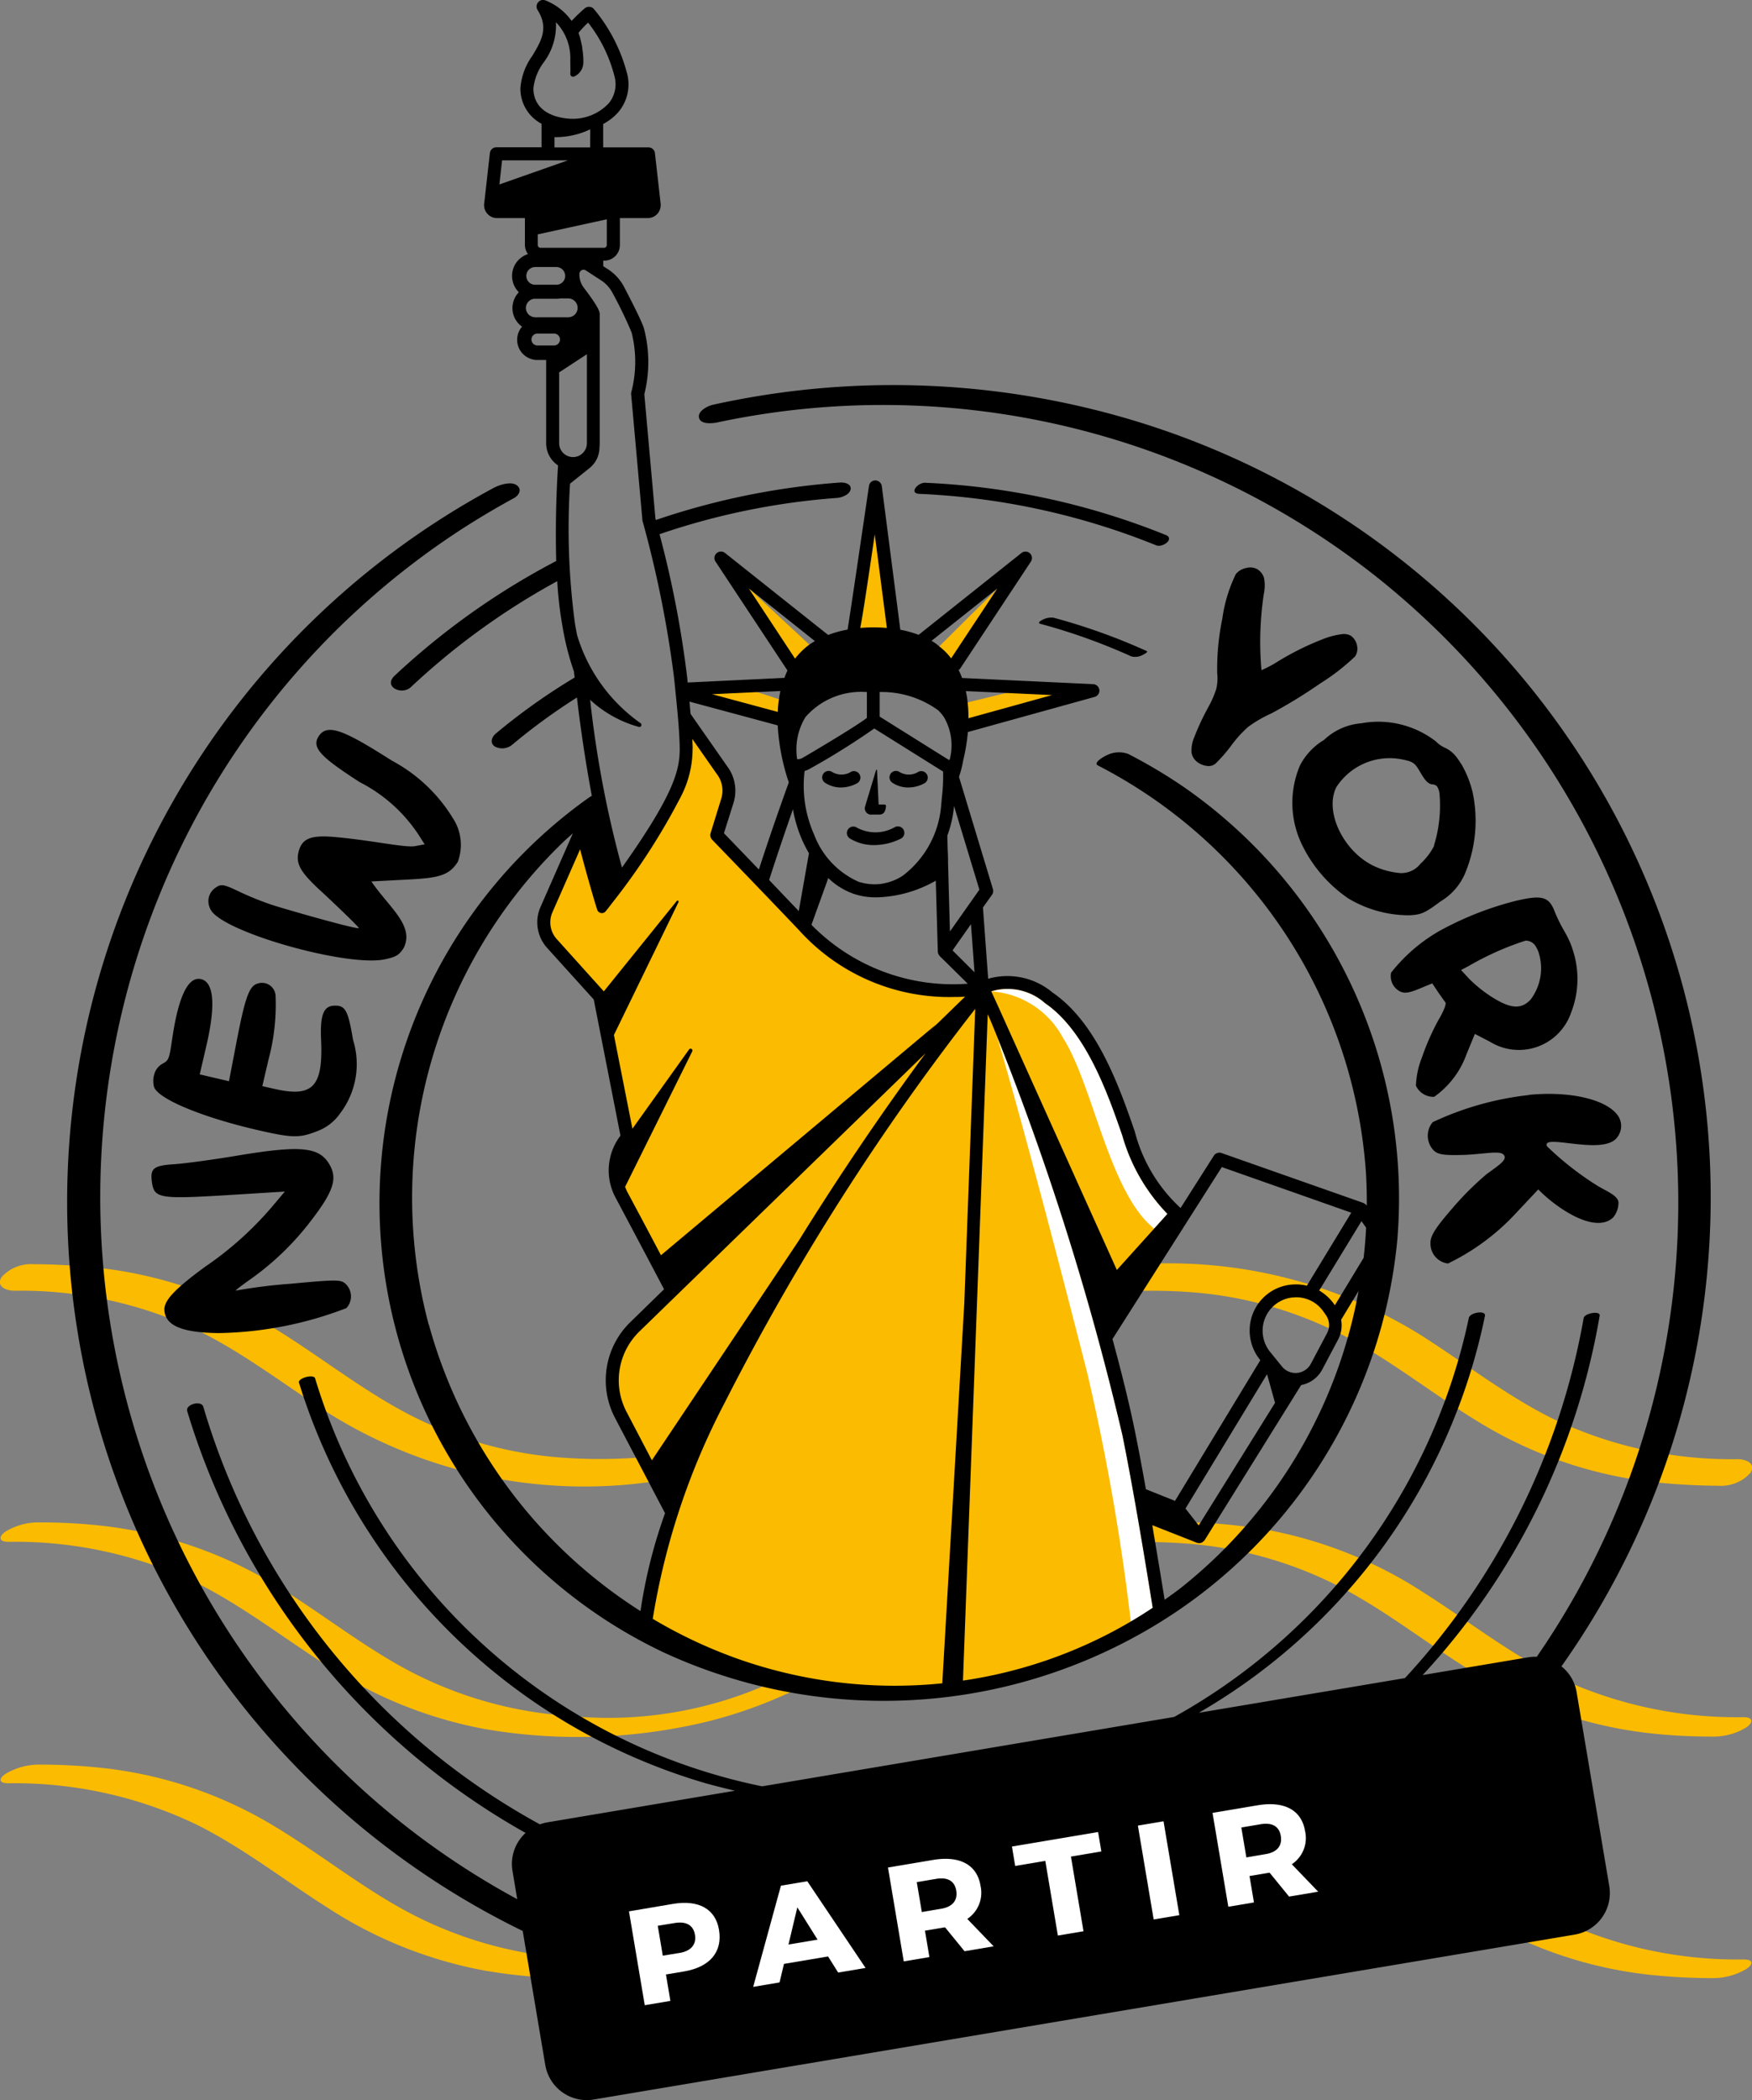
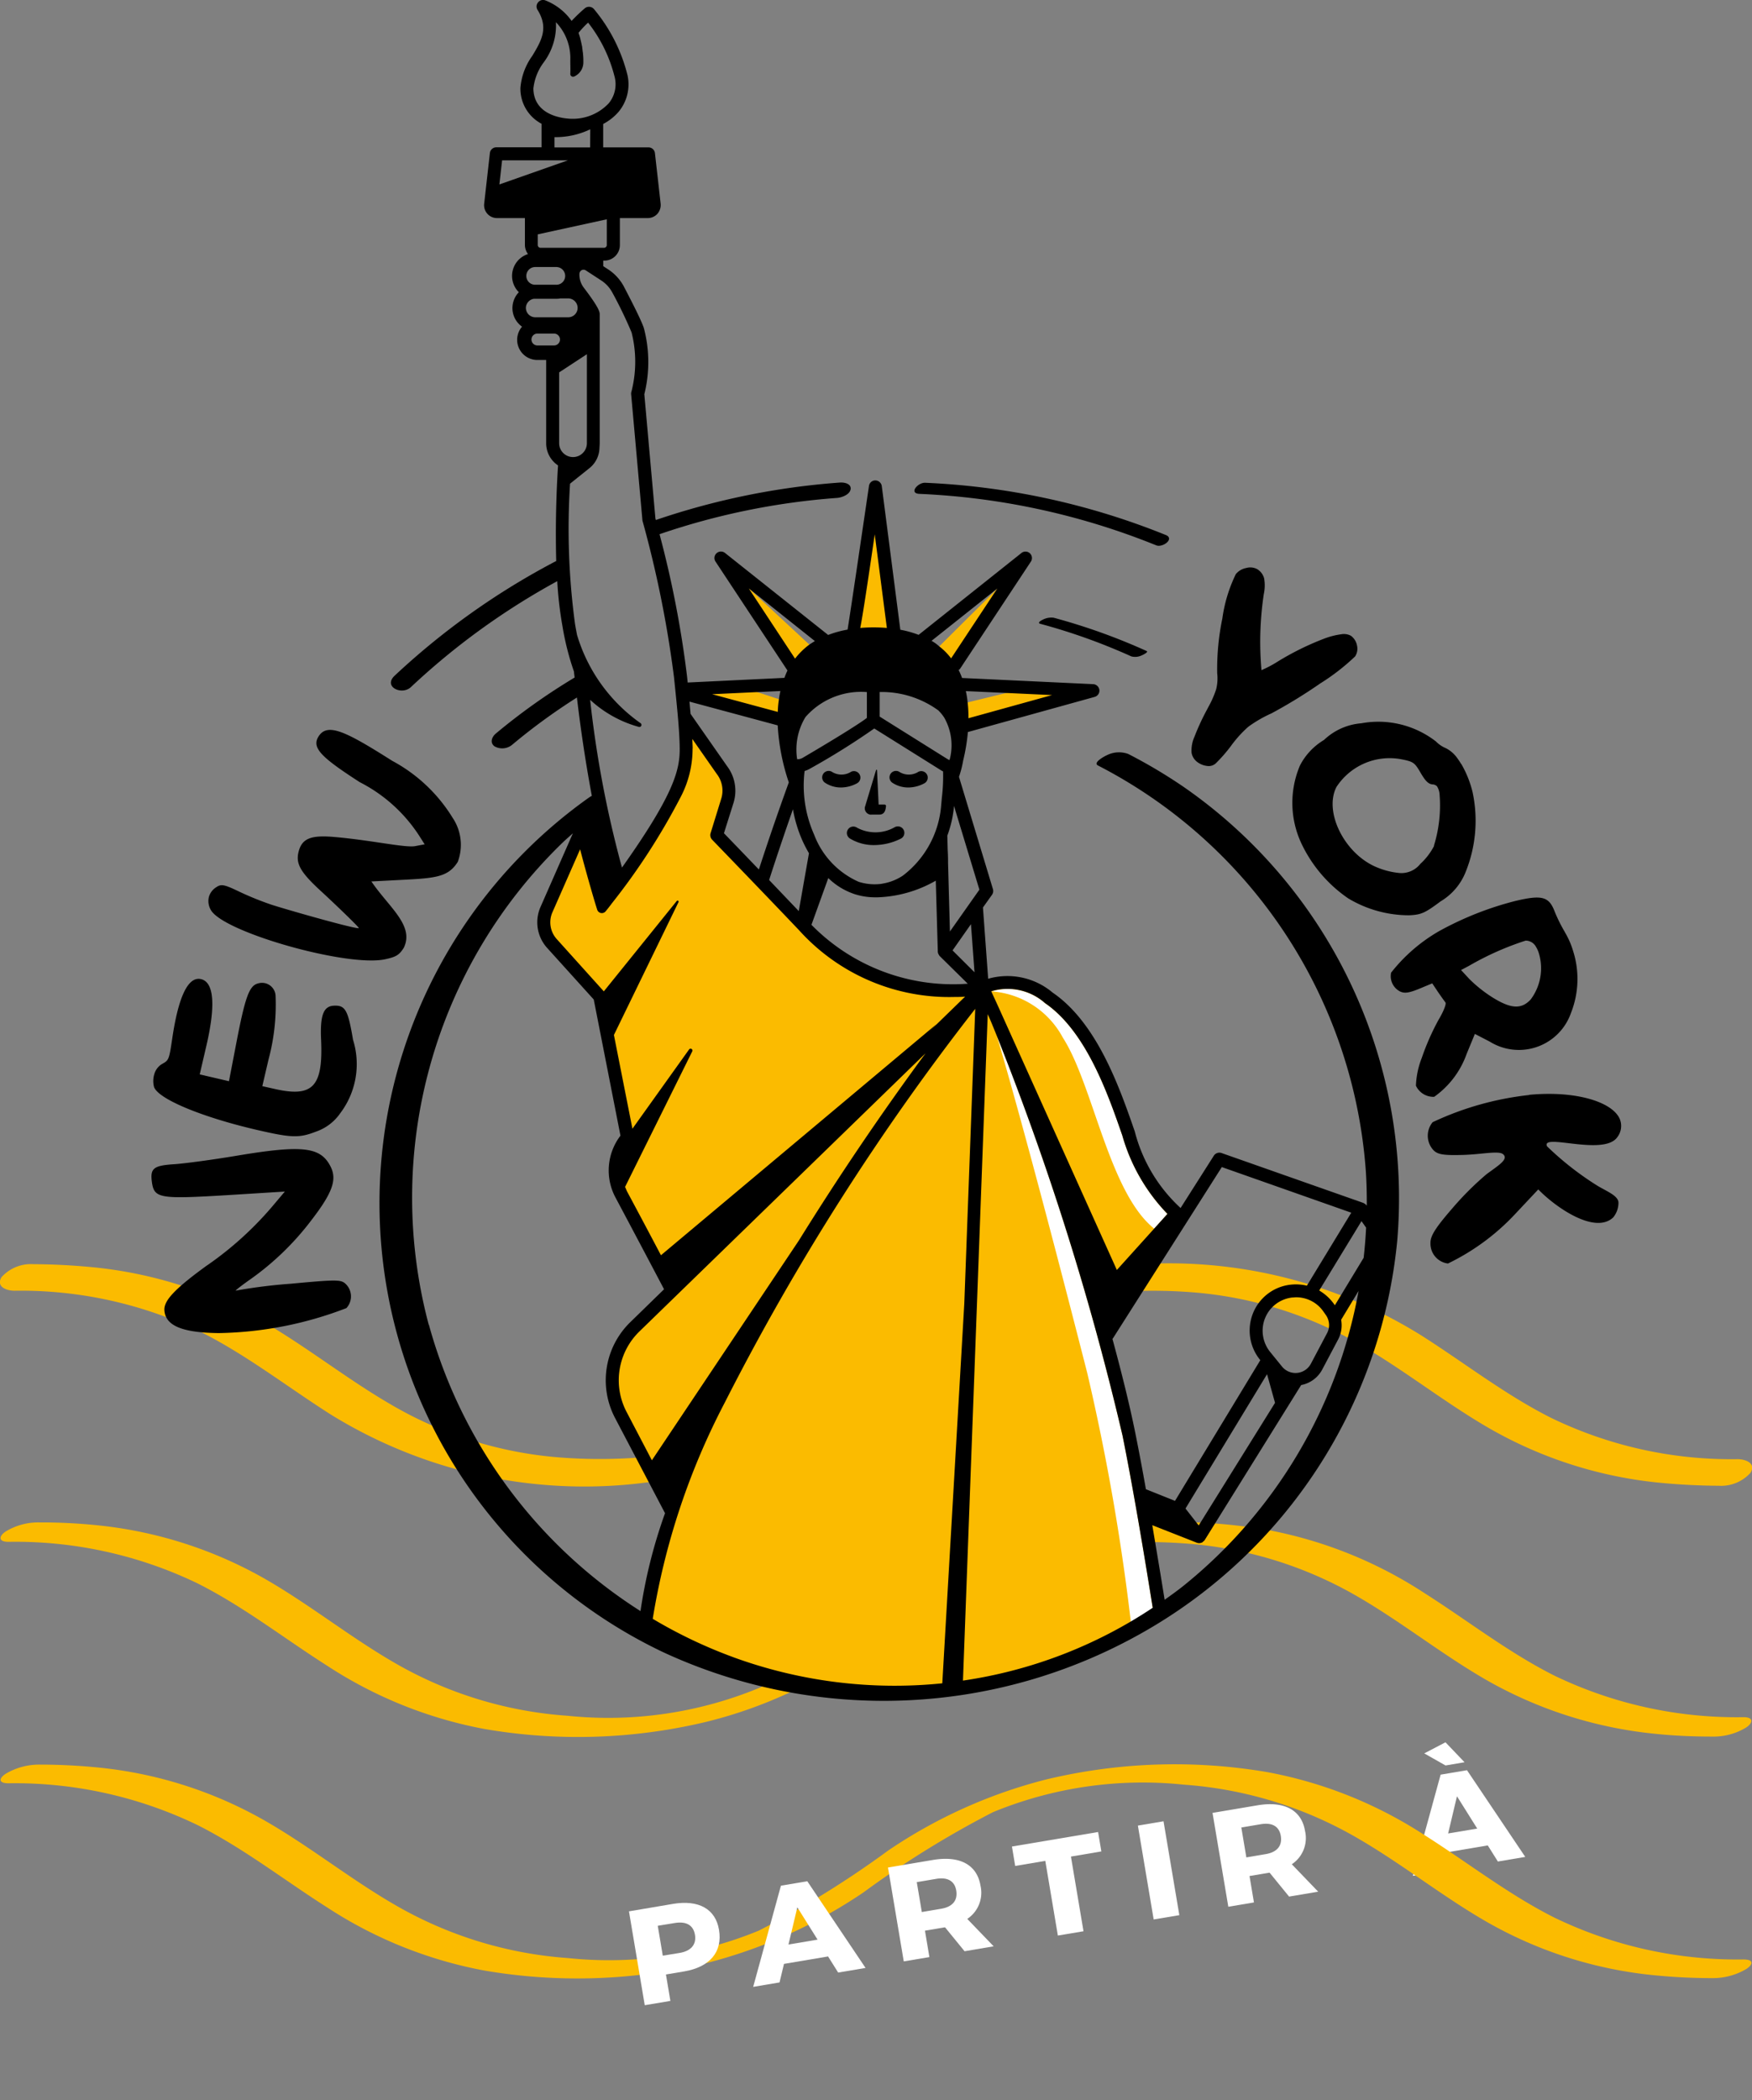
<svg xmlns="http://www.w3.org/2000/svg" width="63.143" height="75.682" viewBox="0 0 63.143 75.682">
  <rect x="0" y="0" width="63.143" height="75.682" fill="#808080" stroke="none" />
  <g data-name="Groupe 1511">
    <path data-name="Tracé 23324" d="M56.401 33.59a5.57 5.57 0 01-.37-.744c-.206-.543-.46-.61-1.429-.378a11.594 11.594 0 00-2.73 1.081 5.988 5.988 0 00-1.736 1.5.618.618 0 00.308.669c.164.086.321.067.694-.084l.481-.2.2.3c.112.163.236.337.276.387s-.072.332-.249.627a8.683 8.683 0 00-.6 1.36 3.04 3.04 0 00-.215 1.014.693.693 0 00.658.4 3.2 3.2 0 001.166-1.537l.3-.729.539.279a1.988 1.988 0 002.926-1.038 3.318 3.318 0 00.08-2.215 3.012 3.012 0 00-.3-.69m-1.228 2.417c-.338.37-.721.348-1.4-.08a4.86 4.86 0 01-.815-.651l-.3-.324.289-.153a10.465 10.465 0 012.039-.907.421.421 0 01.376.23.975.975 0 01.089.189 1.874 1.874 0 01-.282 1.7" />
    <path data-name="Tracé 23325" d="M55.114 39.457a10.949 10.949 0 00-3.481.98.765.765 0 00.017.994c.155.171.36.205 1.086.185.671-.019 1.284-.163 1.439-.023.2.178-.154.39-.6.718a10.891 10.891 0 00-1.247 1.247c-.589.679-.78.981-.773 1.228a.72.72 0 00.63.743 8.17 8.17 0 002.416-1.777l.839-.893c.636.656 2.044 1.628 2.7 1.01a.838.838 0 00.19-.536c-.007-.258-.457-.417-.789-.626a10.921 10.921 0 01-1.784-1.4c-.231-.494 2.043.368 2.531-.33a.66.66 0 00.082-.673c-.287-.613-1.606-1.01-3.26-.853" />
    <path data-name="Tracé 23339" d="M52.031 66.765l-.16.668-.95.16 1-3.646.95-.16 2.1 3.124-.987.166-.364-.58zm-.7-3.584l.765-.4.687.719-.685.116zm1.179 1.545l-.319 1.34 1.049-.176z" fill="#fff" />
    <g data-name="Groupe 1509">
      <path data-name="Tracé 23309" d="M62.842 61.876a15.12 15.12 0 01-6.827-1.5c-1.654-.833-3.114-1.978-4.672-2.968a15.576 15.576 0 00-5.666-2.28 19.661 19.661 0 00-4.416-.254c-.479-2.73-.853-4.671-.853-4.671L40 48.894l-.382-1.223-.322-1.03c.113-.015.226-.022.339-.034l.044.11.134-.127a18.691 18.691 0 013.081-.03 14.2 14.2 0 016.139 1.9c1.594.92 3.035 2.078 4.629 3a15.312 15.312 0 006.178 1.971q1.046.1 2.1.106a1.426 1.426 0 001.152-.47c.205-.342-.176-.486-.466-.488a14.877 14.877 0 01-6.729-1.491c-1.654-.833-3.114-1.978-4.672-2.968a17.2 17.2 0 00-10.34-2.552l1.615-1.531s-.06-.081-.158-.231a23.01 23.01 0 01-.771-1.233 19.06 19.06 0 01-.865-1.636l-.183-.4-.789-1.748a13.074 13.074 0 00-1.258-2.247c0-.008-.013-.017-.017-.025a3.378 3.378 0 00-2.47-1.1 7.346 7.346 0 01-7.012-2.042l-.882-1.015-2.26-2.265.565-1.847c-.326-.5-1.708-2.449-1.815-2.594a3.615 3.615 0 010 2.538c-.565 1.011-2.265 3.511-2.265 3.511l-.779-3.125s-.865 1.905-1.524 3.373c-.728 1.631-.659 1.837.527 2.774l1.07 1.181.3 1.148.7 3.926-.5 1.429c.15.42 1.974 3.541 1.974 3.541l2.706-1.892c-.831.792-1.58 1.507-2.17 2.055-2.9 2.68-2.916 3.5-1.772 5.788.11.221.213.423.31.609a18.84 18.84 0 01-2.912.013 14.194 14.194 0 01-6.138-1.9c-1.593-.92-3.034-2.077-4.628-3A15.321 15.321 0 003.3 45.659q-1.045-.1-2.094-.106a1.424 1.424 0 00-1.152.469c-.205.342.175.486.466.488a14.876 14.876 0 016.728 1.491c1.654.833 3.113 1.978 4.671 2.968a17.393 17.393 0 0011.7 2.406 9.638 9.638 0 00.583.957l.325-.544a15.015 15.015 0 00-1.259 4.568 1.919 1.919 0 00.18.724 31 31 0 004.586 1.411c-.229.12-.46.236-.7.342a14.248 14.248 0 01-6.872.993 14.414 14.414 0 01-6.236-1.906c-1.594-.92-3.035-2.078-4.628-3a15.3 15.3 0 00-6.121-1.962 19.85 19.85 0 00-2.054-.1 2.266 2.266 0 00-1.223.33c-.251.173-.262.369.1.37a15.115 15.115 0 016.826 1.5c1.654.833 3.113 1.978 4.671 2.968a15.57 15.57 0 005.665 2.276 19.872 19.872 0 007.978-.254 16.411 16.411 0 003.621-1.357 18.52 18.52 0 003.16.294 12.8 12.8 0 001.721-.12c.094-.009.193-.022.286-.039h.03c.068-.009.137-.022.205-.034a2.174 2.174 0 00.231-.039 26.468 26.468 0 006.913-2.38c.073-.034.146-.068.223-.107-.155-.944-.31-1.853-.457-2.7.43 0 .86.017 1.287.047a14.41 14.41 0 016.24 1.9c1.594.92 3.035 2.077 4.629 3a15.305 15.305 0 006.121 1.962c.683.071 1.368.1 2.055.1a2.261 2.261 0 001.233-.33c.251-.173.262-.368-.1-.369M39.287 45.735c-.088.013-.175.031-.263.045l-.889-2.844-.711-1.9z" fill="#fbbb00" />
      <path data-name="Tracé 23310" d="M62.846 70.606a15.135 15.135 0 01-6.83-1.51c-1.654-.834-3.113-1.978-4.671-2.968a15.567 15.567 0 00-5.665-2.271 19.852 19.852 0 00-7.976.264 18.043 18.043 0 00-5.686 2.555 34.768 34.768 0 01-4.669 2.891 14.2 14.2 0 01-6.872.99 14.463 14.463 0 01-6.238-1.915c-1.594-.92-3.034-2.078-4.628-3a15.1 15.1 0 00-6.122-1.957c-.682-.066-1.365-.1-2.05-.1a2.363 2.363 0 00-1.233.33c-.256.169-.263.341.092.343a15.124 15.124 0 016.829 1.51c1.654.833 3.113 1.978 4.671 2.968a15.558 15.558 0 005.664 2.271 19.845 19.845 0 007.975-.264 18.046 18.046 0 005.686-2.555 34.812 34.812 0 014.669-2.891 14.191 14.191 0 016.873-.989 14.457 14.457 0 016.239 1.915c1.594.919 3.036 2.077 4.629 3a15.1 15.1 0 006.123 1.956c.682.066 1.365.1 2.051.1a2.364 2.364 0 001.233-.33c.256-.168.263-.341-.092-.342" fill="#fbbb00" />
      <path data-name="Tracé 23311" d="M28.295 25.268l-1.426-.468-1.743.171 2.966.944z" fill="#fbbb00" />
      <path data-name="Tracé 23312" d="M29.344 23.391l-2.7-2.51 2.161 3.526z" fill="#fbbb00" />
      <path data-name="Tracé 23313" d="M31.551 18.169l-.808 4.883 1.653.308z" fill="#fbbb00" />
      <path data-name="Tracé 23314" d="M36.752 20.407l-3.181 3.162.744.621z" fill="#fbbb00" />
      <path data-name="Tracé 23315" d="M34.733 26.284l3.525-1.311-1.306-.171-2.281.557z" fill="#fbbb00" />
      <path data-name="Tracé 23317" d="M42.078 43.742l-.479.531c-1.631-1.3-2.2-5.184-3.292-6.88a3.165 3.165 0 00-2.577-1.67 2.033 2.033 0 011.939.428c1.481 1.015 2.265 3.275 2.783 4.769a6.692 6.692 0 001.627 2.826" fill="#fff" />
      <path data-name="Tracé 23318" d="M41.615 58.37c-.274.137-.548.265-.822.39a80.309 80.309 0 00-1.61-9.294c-1.738-6.8-2.727-10.352-3.258-12.145a100.24 100.24 0 014.534 14.414c.364 1.807.771 4.2 1.156 6.636" fill="#fff" />
      <path data-name="Tracé 23319" d="M7.47 45.59c-1.158.84-1.568 1.27-1.545 1.623.035.555.639.81 1.959.823a13.366 13.366 0 004.6-.9.622.622 0 00-.033-.878c-.169-.153-.33-.153-1.973 0a18.754 18.754 0 00-1.959.244c-.092.042.093-.111.413-.34a10.014 10.014 0 002.307-2.215c.746-.973.912-1.444.676-1.91-.362-.716-1.008-.79-3.41-.388-.834.14-1.826.273-2.2.3-.78.048-.9.147-.828.662.084.57.288.6 2.689.456l2.1-.131-.473.56a12.16 12.16 0 01-2.328 2.1" />
      <path data-name="Tracé 23320" d="M12.72 37.447c-.18-1.059-.276-1.228-.689-1.208-.375.018-.5.349-.458 1.243.073 1.677-.3 2.07-1.676 1.756l-.443-.1.223-.956a7.665 7.665 0 00.255-2.3.489.489 0 00-.636-.444c-.312.079-.459.483-.777 2.135l-.267 1.387-.527-.123-.527-.123.24-1.032c.34-1.464.274-2.291-.193-2.4s-.816.635-1.037 2.137c-.11.75-.125.789-.355.913a.618.618 0 00-.277.328.856.856 0 00-.031.482c.09.426 1.66 1.093 3.673 1.563 1.288.3 1.561.309 2.181.068a1.757 1.757 0 00.862-.657 2.933 2.933 0 00.457-2.666" />
      <path data-name="Tracé 23321" d="M13.88 34.566c.4-.086.509-.154.674-.416.385-.805-.535-1.453-1.169-2.388l.762-.04c1.476-.077 1.977-.07 2.351-.665a1.746 1.746 0 00-.181-1.582 5.73 5.73 0 00-2.18-2.059c-1.653-1.046-2.332-1.394-2.656-.88-.256.408.086.746 1.484 1.648a5.561 5.561 0 012.149 1.94l.191.3-.344.065c-.352.067-1.593-.217-2.929-.331-.831-.071-1.145.058-1.268.523-.116.441.06.751.837 1.46.4.367 1.347 1.273 1.331 1.3-.04.064-2.453-.62-3.129-.835a10.9 10.9 0 01-1.179-.476c-.551-.265-.651-.283-.838-.155a.605.605 0 00-.262.363.636.636 0 00.074.45c.438.8 4.92 2.072 6.282 1.778" />
      <path data-name="Tracé 23322" d="M43.526 25.524a8.528 8.528 0 00-.48 1.031 1.187 1.187 0 00-.1.579.533.533 0 00.207.326.721.721 0 00.4.144.375.375 0 00.292-.125 5.485 5.485 0 00.52-.6 4.247 4.247 0 01.627-.693 4.656 4.656 0 01.834-.482 18.275 18.275 0 001.756-1.077 7.8 7.8 0 001.256-.973.506.506 0 00.07-.392.567.567 0 00-.219-.352.535.535 0 00-.356-.054 2.7 2.7 0 00-.589.149 10.028 10.028 0 00-1.7.837 4.141 4.141 0 01-.58.306 11.567 11.567 0 01.084-2.741 1.467 1.467 0 00.011-.57.559.559 0 00-.244-.326.527.527 0 00-.4-.044.642.642 0 00-.375.22 5.3 5.3 0 00-.486 1.6 8.985 8.985 0 00-.186 1.971 1.624 1.624 0 01-.035.572 3.547 3.547 0 01-.306.686" />
      <path data-name="Tracé 23323" d="M52.662 27.533a2.008 2.008 0 00-.131-.2 1.129 1.129 0 00-.417-.371 1.1 1.1 0 01-.364-.246 3.389 3.389 0 00-2.689-.653 2.2 2.2 0 00-1.343.6 2.3 2.3 0 00-.867.921 3.444 3.444 0 00.048 2.8 4.974 4.974 0 001.692 1.988 4.253 4.253 0 002.2.609c.432-.021.562-.078 1.127-.5a2.159 2.159 0 00.917-1.092 4.927 4.927 0 00.238-2.843 3.794 3.794 0 00-.411-1.024m-.973 2.952a2.328 2.328 0 01-.5.655.868.868 0 01-.759.328 2.813 2.813 0 01-.9-.245c-1.114-.519-1.814-1.984-1.363-2.855a2.287 2.287 0 012.294-1.006c.478.091.519.119.737.494.175.3.277.4.423.42a.233.233 0 01.17.07.62.62 0 01.088.247 4.893 4.893 0 01-.2 1.893" />
      <path data-name="Tracé 23326" d="M42.012 19.277a26.12 26.12 0 00-8.668-1.881c-.268-.012-.6.384-.206.4a25.686 25.686 0 018.534 1.855c.231.093.677-.238.34-.375" />
      <path data-name="Tracé 23327" d="M17.912 7.858h1.006v.976a.559.559 0 00.111.321.827.827 0 00-.33 1.374.835.835 0 00-.231.574.821.821 0 00.347.668.726.726 0 00.552 1.2h.317v3a.958.958 0 00.428.8 39 39 0 00-.066 3.446c-.069.033-.133.068-.167.086a26.457 26.457 0 00-5.653 4.042c-.429.4.254.723.583.414a25.613 25.613 0 015.275-3.818 13.412 13.412 0 00.188 1.626 9.788 9.788 0 00.415 1.635c0 .042.012.115.023.212a22.423 22.423 0 00-2.841 2.019c-.143.12-.224.331-.044.461a.561.561 0 00.625-.05 21.665 21.665 0 012.343-1.71c.1.867.284 2.2.537 3.543a1 1 0 00-.116.071 17.918 17.918 0 002.682 30.784 18.911 18.911 0 0017.292-.709 18.231 18.231 0 009.169-14.116 18.037 18.037 0 00-7.662-16.327 18.409 18.409 0 00-2.035-1.213.966.966 0 00-.755.04c-.058.022-.54.271-.334.376a17.878 17.878 0 019.655 14.63c.027.411.036.823.034 1.233l-.006-.009c0-.009-.013-.013-.017-.017a.2.2 0 00-.03-.03.2.2 0 00-.051-.03.059.059 0 00-.017-.013l-5.116-1.8a.238.238 0 00-.274.094l-1.2 1.888a5.657 5.657 0 01-1.652-2.761c-.539-1.554-1.349-3.9-2.958-5a2.526 2.526 0 00-2.325-.5l-.188-2.568.33-.462a.239.239 0 00.03-.2l-1.224-4.046a3.658 3.658 0 00.15-.582 7 7 0 00.171-1.032l4.572-1.267a.233.233 0 00.167-.248.237.237 0 00-.218-.21l-4.731-.223a2.413 2.413 0 00-.124-.287.161.161 0 00.056-.051l2.547-3.853a.233.233 0 00-.338-.313l-3.707 2.95a3.607 3.607 0 00-.659-.184l-.668-5.176a.239.239 0 00-.231-.205.23.23 0 00-.231.2c-.27 1.837-.664 4.525-.771 5.176a3.736 3.736 0 00-.7.193l-3.721-2.958a.234.234 0 00-.3.013.23.23 0 00-.039.3l2.594 3.926c-.043.086-.077.176-.111.265l-3.472.167h-.013l-.026-.244a37.393 37.393 0 00-.989-5.1 25.483 25.483 0 016.4-1.307c.167-.012.467-.123.488-.321s-.238-.244-.388-.233a26.453 26.453 0 00-6.633 1.35l-.015-.054-.4-4.478a4.787 4.787 0 00-.017-2.385c-.1-.3-.45-.976-.719-1.494a1.687 1.687 0 00-.561-.616l-.184-.12v-.2h.039a.56.56 0 00.561-.561v-.972h1.006a.467.467 0 00.347-.154.486.486 0 00.116-.364l-.206-1.824a.232.232 0 00-.231-.205h-1.634v-.844a1.869 1.869 0 00.561-.445 1.544 1.544 0 00.317-1.306A5.958 5.958 0 0021.406.327a.236.236 0 00-.33-.027 5.662 5.662 0 00-.475.454 2.094 2.094 0 00-.959-.745.23.23 0 00-.253.081.232.232 0 00-.017.265c.411.655.137 1.117-.184 1.652a2.3 2.3 0 00-.432 1.16 1.428 1.428 0 00.762 1.293v.848h-1.631a.232.232 0 00-.231.205L17.45 7.34a.464.464 0 00.462.518m18.344 17.111l1.661.077-3.014.835a4.354 4.354 0 00-.03-.578 3.274 3.274 0 00-.064-.4zM19.286 9.622h.766a.32.32 0 01.317.321.316.316 0 01-.317.317h-.766a.316.316 0 01-.317-.317.32.32 0 01.317-.321m-.334 1.478a.341.341 0 01.291-.334h.809a.8.8 0 00.146-.013h.278a.343.343 0 01.342.342.34.34 0 01-.342.338h-1.181a.34.34 0 01-.342-.338m1.015 1.353h-.6a.214.214 0 010-.428h.6a.214.214 0 010 .428m.184 3.515v-2.544l1-.655v3.206a.5.5 0 01-1 0m-4.7 31.766a17.8 17.8 0 014.842-17.39c.115-.11.235-.213.353-.319l-1.17 2.662a1.373 1.373 0 00.235 1.46l1.687 1.867.963 4.906a2.066 2.066 0 00-.176 2.235 828.572 828.572 0 011.747 3.3l-1.207 1.176a2.921 2.921 0 00-.565 3.451l1.807 3.442a18.185 18.185 0 00-.884 3.528 17.808 17.808 0 01-7.626-10.318m17.9-9.783a103.406 103.406 0 00-4.564 6.743l-5.3 7.924-.916-1.751a2.453 2.453 0 01.475-2.9zm-6.95 21.754a17.265 17.265 0 01-2.883-1.375 25.6 25.6 0 012.594-7.788 87.386 87.386 0 019.029-14.192l-.394 10.613-.793 13.691a16.964 16.964 0 01-7.553-.948m2.588-31.926a.807.807 0 00.167-.068 26.228 26.228 0 002.346-1.464l2.38 1.49a.732.732 0 00.1.056 6.325 6.325 0 01-.043.938l-.026.287a3.528 3.528 0 01-1.374 2.526 1.86 1.86 0 01-.728.291.926.926 0 01-.107.017 1.9 1.9 0 01-.766-.081 3.019 3.019 0 01-1.6-1.691 4.354 4.354 0 01-.347-2.3m.158 2.958l-.368 2.089-1.07-1.122s.008-.008.008-.018c.3-.933.621-1.871.852-2.53a4.831 4.831 0 00.334 1.113 4.9 4.9 0 00.24.467m.7.9a2.475 2.475 0 00.946.578 2.413 2.413 0 00.728.116h.1a4.513 4.513 0 002.1-.6l.073 2.551v.009a.218.218 0 00.039.111.094.094 0 00.013.021c0 .009.009.013.013.021l1.015 1a7.145 7.145 0 01-5.634-2.123zm4.478 2.607l.664-.946.128 1.734zm8.296 22.917c-.213.169-.433.325-.652.482-.147-.919-.3-1.825-.445-2.688l1.61.634a.276.276 0 00.086.013h.001a.261.261 0 00.116-.034.094.094 0 01.017-.021.215.215 0 00.056-.051l3.48-5.591a1.087 1.087 0 00.758-.557l.582-1.1a1.09 1.09 0 00.1-.694l.629-1.04a17.679 17.679 0 01-6.338 10.647m3.039-7.647l.288 1.032-2.751 4.418-.476-.609zm-.072-2.017a1.2 1.2 0 01.972-.745c.051 0 .1-.009.15-.009a1.193 1.193 0 01.972.5l.09.128a.64.64 0 01.124.377.62.62 0 01-.073.287l-.582 1.1a.627.627 0 01-1.045.1l-.428-.527a1.216 1.216 0 01-.18-1.212m3.642-3.263q-.027.545-.088 1.087l-1.037 1.71-.047-.064a1.726 1.726 0 00-.518-.467l1.524-2.5zm-5.2-2.182l4.666 1.644-1.6 2.629a1.751 1.751 0 00-.6-.034 1.654 1.654 0 00-1.344 1.032A1.675 1.675 0 0045.413 49l.009.013-3.074 5.069-1.049-.42a85.587 85.587 0 00-.381-2.021c-.21-1.04-.5-2.2-.826-3.4l.017-.013zm-8.309-6.335a2.032 2.032 0 011.939.428c1.481 1.015 2.265 3.275 2.783 4.769a6.691 6.691 0 001.627 2.825l-.479.531-1.344 1.49-4.294-9.534-.051-.111-.181-.394zm-.128.826c.1.218.206.479.325.775a100.244 100.244 0 014.534 14.414c.342 1.7.723 3.92 1.087 6.2a16.653 16.653 0 01-6.838 2.624zm-.3-4.487l-1.062 1.507-.068-2.474c0-.116 0-.27-.013-.471l-.013-.509a4.085 4.085 0 00.24-1.053v-.021zm.646-10.852l-1.665 2.517a2.275 2.275 0 00-.428-.432 1.561 1.561 0 00-.278-.2zm-2.111 4.409a1.382 1.382 0 01.2.248 2.019 2.019 0 01.214 1.426 2.016 2.016 0 01-.026.1.625.625 0 01-.09-.047l-2.427-1.52v-.886h.158a3.469 3.469 0 011.969.672m-2.305-6.354l.437 3.373a5.773 5.773 0 00-.959 0c.094-.484.24-1.443.522-3.373m-.283 5.685v.929c-.184.146-.869.591-2.32 1.443a.378.378 0 01-.193.047 2.248 2.248 0 01.3-1.52 2.661 2.661 0 012.213-.9m-4.255-3.733l.056.043 2.324 1.852c-.068.043-.137.086-.2.128a2.61 2.61 0 00-.514.505zm.313 3.733l.825-.038a3.046 3.046 0 00-.051.291 3.377 3.377 0 00-.043.462l-2.367-.638zm.728 1.2a7.709 7.709 0 00.4 2.055 98.042 98.042 0 00-1.079 3.138c-.569-.591-1.057-1.1-1.259-1.306l.347-1.1a1.467 1.467 0 00-.231-1.314l-1.319-1.888a57.024 57.024 0 01-.039-.441zm-3.065.835c0-.107-.009-.227-.013-.347l.882 1.263a.98.98 0 01.158.9l-.381 1.233a.241.241 0 00.051.231s1.905 1.969 3.142 3.271a7.281 7.281 0 005.621 2.4c.116 0 .24 0 .36-.013l-1.374 1.336.347-.347-9.936 8.331c-.381-.724-.865-1.635-1.22-2.295-.026-.056-.047-.111-.073-.167l2.419-4.88a.067.067 0 00-.116-.068l-2.038 2.851-.667-3.378 2.329-4.79a.038.038 0 00-.064-.039l-2.629 3.258-1.7-1.888a.9.9 0 01-.154-.959l1-2.273c.154.608.484 1.772.616 2.179a.176.176 0 00.3.06c.064-.077.146-.18.235-.3a23.665 23.665 0 002.457-3.793 3.746 3.746 0 00.445-1.772m-2.892-16.435a15.642 15.642 0 01.694 1.438 4.328 4.328 0 010 2.111.3.3 0 00-.017.107l.407 4.546a.126.126 0 00.009.043 39.921 39.921 0 011.129 5.613l.039.381c.09.878.163 1.635.167 2.2 0 .741-.176 1.6-2.081 4.281a38.865 38.865 0 01-1.147-6.045 4.241 4.241 0 001.755.976.075.075 0 00.064-.133 5.981 5.981 0 01-2.29-3.177 13.537 13.537 0 01-.073-.394 25.529 25.529 0 01-.18-5.06l.7-.561a.958.958 0 00.36-.715l.009-.171v-4.648c0-.086 0-.214-.574-.968a.78.78 0 01-.158-.492.16.16 0 01.077-.137.151.151 0 01.158.009l.552.36a1.184 1.184 0 01.4.437m-.2-2.641v.933a.1.1 0 01-.094.094h-2.3a.1.1 0 01-.094-.094v-.39zm-.6-2.59h-1.285v-.37a2.887 2.887 0 001.289-.283zM19.226 3.17a1.907 1.907 0 01.368-.92A2.227 2.227 0 0020.036.8a1.872 1.872 0 01.518 1.378c0 .141.009.325 0 .492a.1.1 0 00.133.09.558.558 0 00.338-.509c0-.09 0-.193-.013-.3 0-.039-.009-.073-.013-.111s-.013-.094-.017-.141-.017-.073-.021-.107a2.935 2.935 0 00-.043-.18v-.009c-.017-.068-.039-.133-.06-.2l-.009-.017a3.239 3.239 0 01.347-.371 5.22 5.22 0 01.963 1.985 1.078 1.078 0 01-.218.92 1.778 1.778 0 01-1.31.561c-.146 0-1.408-.03-1.408-1.113m-1.127 2.609h2.372l-2.47.869z" />
      <path data-name="Tracé 23328" d="M32.246 29.807a1.4 1.4 0 01-1.358.018.233.233 0 00-.265.384 1.638 1.638 0 00.891.242 2.16 2.16 0 00.932-.222.234.234 0 10-.2-.422" />
      <path data-name="Tracé 23329" d="M30.313 28.376a1.225 1.225 0 00.586-.157.234.234 0 00-.222-.411.648.648 0 01-.673.017.233.233 0 00-.278.375 1.033 1.033 0 00.587.176" />
      <path data-name="Tracé 23330" d="M32.74 28.376a1.225 1.225 0 00.586-.157.234.234 0 00-.222-.411.648.648 0 01-.673.017.233.233 0 00-.278.375 1.032 1.032 0 00.587.176" />
      <path data-name="Tracé 23331" d="M31.397 29.352h.294c.2 0 .228-.179.241-.305a.052.052 0 00-.051-.056h-.215l-.058-1.24a.018.018 0 00-.035 0l-.404 1.339a.233.233 0 00.231.266" />
      <path data-name="Tracé 23332" d="M37.57 22.336c-.052.024-.2.109-.074.143a21.5 21.5 0 013.279 1.174.553.553 0 00.373-.037c.023-.008.262-.119.175-.158a21.947 21.947 0 00-3.348-1.199.669.669 0 00-.405.077" />
-       <path data-name="Tracé 23333" d="M56.821 60.968a1.5 1.5 0 00-.546-.923 29.237 29.237 0 00-15.994-45.06 30.072 30.072 0 00-14.587-.4c-.187.041-.562.227-.5.473s.488.2.666.162a28.644 28.644 0 0123.84 5.638A28.81 28.81 0 0155.386 59.7a1.554 1.554 0 00-.313.019l-3.8.64a25.319 25.319 0 006.38-12.95c.033-.191-.547-.091-.577.084a25.66 25.66 0 01-6.441 12.975l-7.43 1.25a21.519 21.519 0 0010.313-14.3c.046-.22-.539-.128-.581.072a21.546 21.546 0 01-10.62 14.378l-14.849 2.5a21.289 21.289 0 01-16.111-14.7c-.051-.169-.631-.008-.581.155a21.719 21.719 0 0014.58 14.412c.375.109.753.2 1.132.292l-6.774 1.141a1.521 1.521 0 00-.256.07 25.274 25.274 0 01-12.13-15.047c-.072-.244-.653-.086-.581.156a26.055 26.055 0 0012.195 15.2 1.513 1.513 0 00-.472 1.368l.171 1.019a28.5 28.5 0 01-5.568-3.94 28.841 28.841 0 01-7.378-32.116 28.556 28.556 0 0110.877-13.267q.95-.617 1.945-1.159c.2-.107.306-.328.1-.472s-.62-.008-.824.1a29.222 29.222 0 001.046 52l.813 4.829a1.517 1.517 0 001.748 1.244l35.355-5.943a1.517 1.517 0 001.244-1.748z" />
      <path data-name="Tracé 23334" d="M24.251 68.605c.929-.156 1.536.179 1.662.932.134.793-.324 1.341-1.253 1.5l-.659.111.16.952-.924.155-.569-3.382zm-.364 1.865l.613-.1c.4-.068.607-.3.547-.653s-.323-.492-.728-.424l-.613.1z" fill="#fff" />
      <path data-name="Tracé 23335" d="M28.255 70.766l-.16.668-.95.16 1-3.646.95-.16 2.1 3.124-.987.166-.364-.58zm.481-2.038l-.319 1.34 1.049-.176z" fill="#fff" />
      <path data-name="Tracé 23336" d="M34.062 69.451h-.026l-.7.118.16.952-.924.155-.569-3.382 1.625-.274c.961-.161 1.583.171 1.709.925a1.132 1.132 0 01-.476 1.2l.951.988-1.049.177zm-.14-.672c.4-.067.6-.295.542-.652s-.323-.492-.723-.425l-.7.118.182 1.078z" fill="#fff" />
      <path data-name="Tracé 23337" d="M38.597 66.899l.453 2.691-.924.155-.453-2.691-1.085.183-.117-.7 3.105-.523.117.7z" fill="#fff" />
      <path data-name="Rectangle 100" fill="#fff" d="M41.01 65.783l.924-.156.57 3.383-.925.155z" />
      <path data-name="Tracé 23338" d="M45.759 67.482h-.026l-.7.118.16.952-.924.155-.569-3.382 1.625-.274c.961-.161 1.583.171 1.709.925a1.131 1.131 0 01-.477 1.2l.951.988-1.049.177zm-.14-.672c.4-.067.6-.295.542-.652s-.323-.492-.723-.425l-.7.118.181 1.078z" fill="#fff" />
      <path data-name="Rectangle 101" fill="none" d="M0 0h63.143v75.682H0z" />
    </g>
  </g>
</svg>